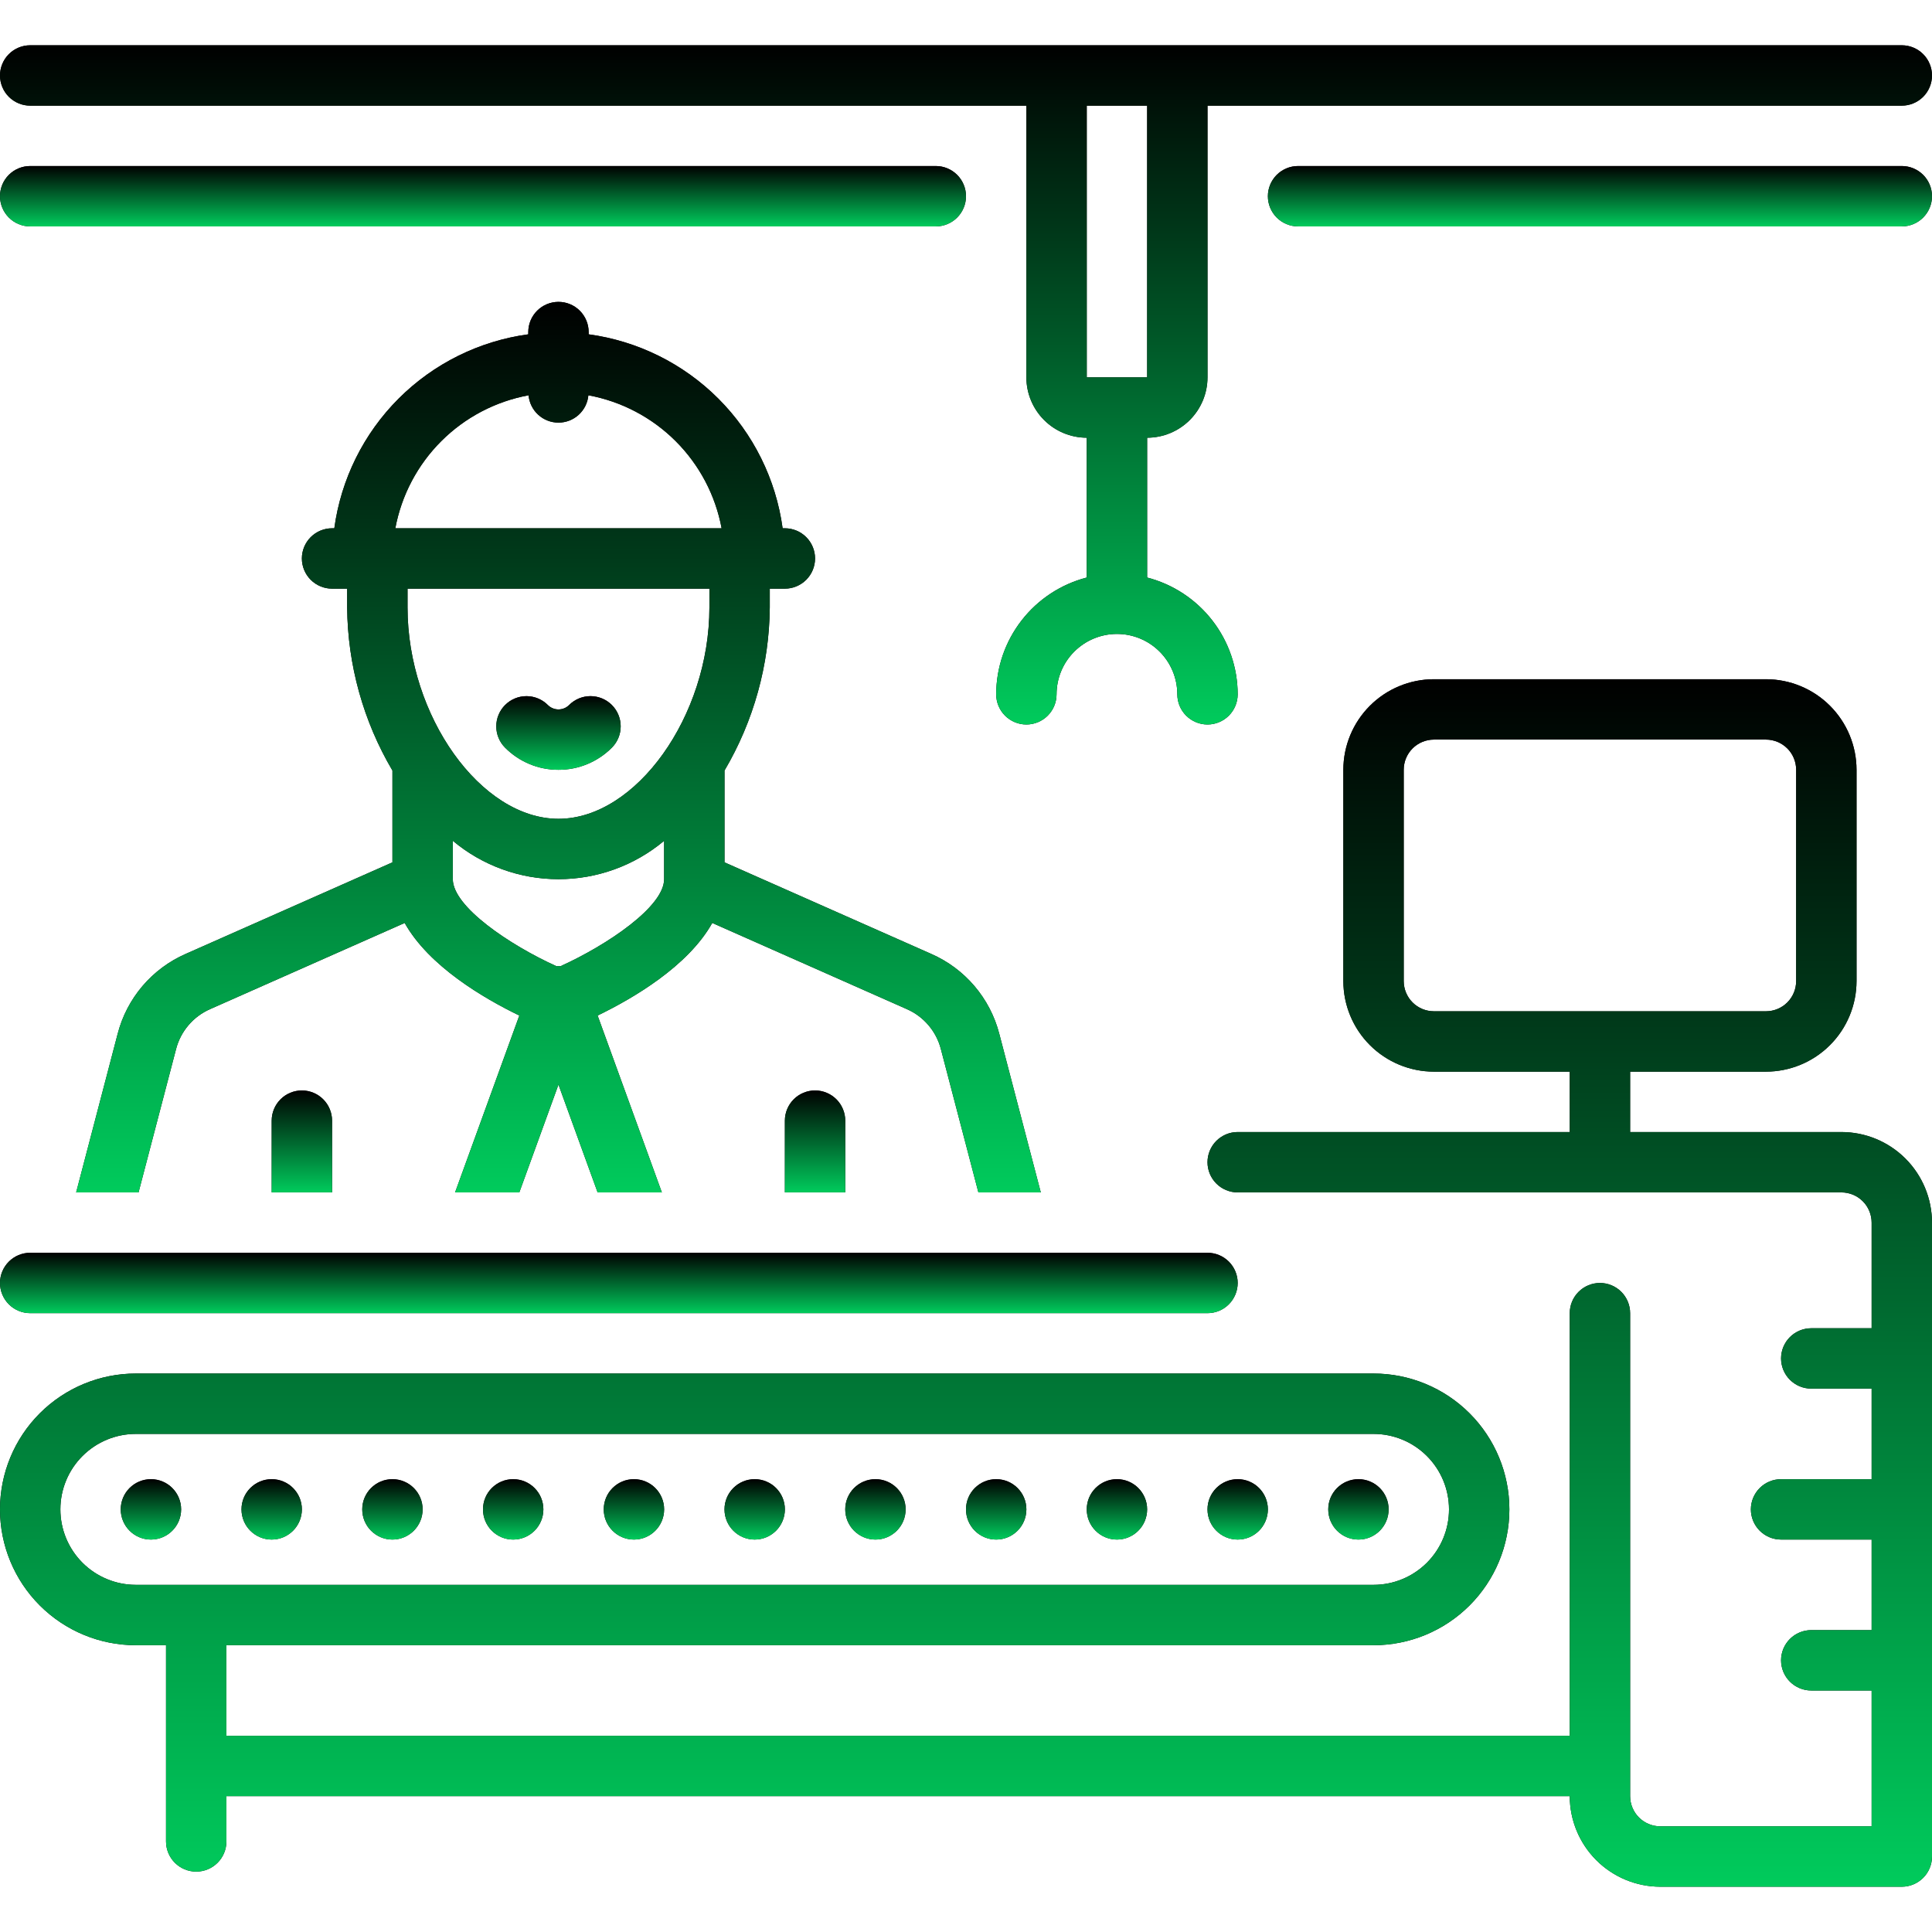
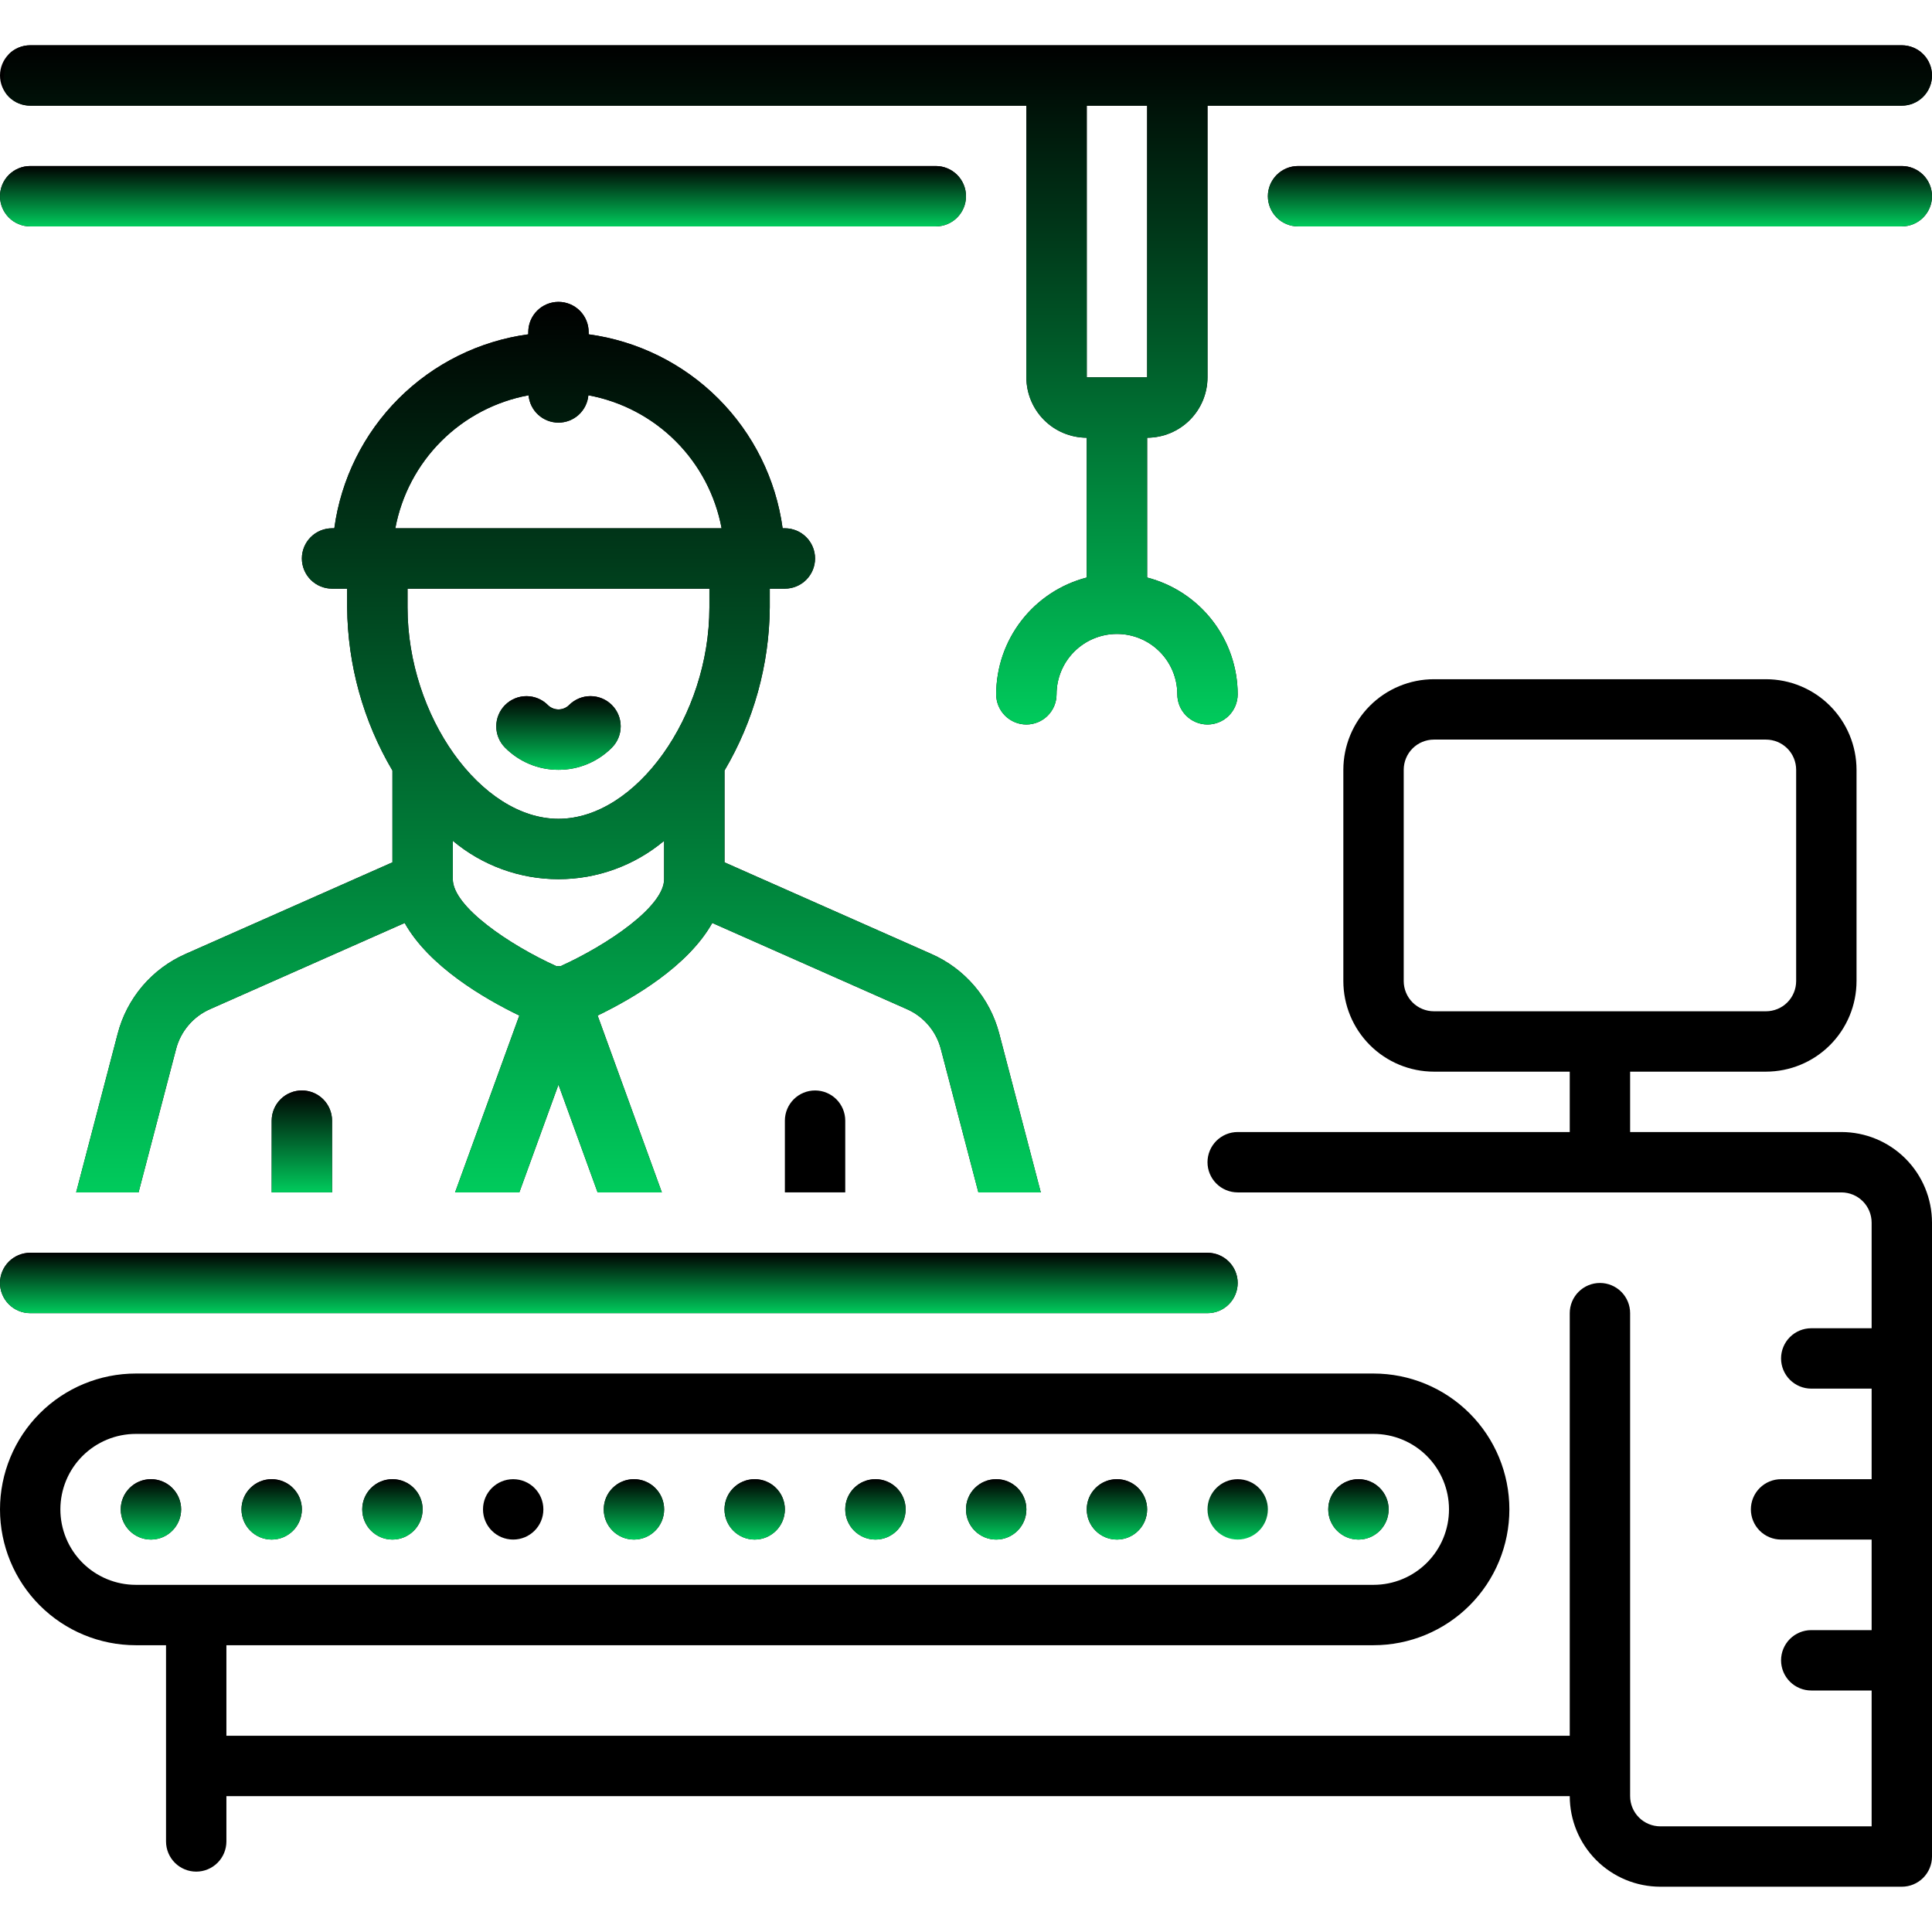
<svg xmlns="http://www.w3.org/2000/svg" width="128" height="128" viewBox="0 0 128 128" fill="none">
  <path d="M2 87H80C80.53 87 81.039 86.789 81.414 86.414C81.789 86.039 82 85.53 82 85C82 84.47 81.789 83.961 81.414 83.586C81.039 83.211 80.53 83 80 83H2C1.47 83 0.961 83.211 0.586 83.586C0.211 83.961 0 84.47 0 85C0 85.53 0.211 86.039 0.586 86.414C0.961 86.789 1.47 87 2 87Z" fill="black" />
  <path d="M2 87H80C80.53 87 81.039 86.789 81.414 86.414C81.789 86.039 82 85.53 82 85C82 84.47 81.789 83.961 81.414 83.586C81.039 83.211 80.53 83 80 83H2C1.47 83 0.961 83.211 0.586 83.586C0.211 83.961 0 84.47 0 85C0 85.53 0.211 86.039 0.586 86.414C0.961 86.789 1.47 87 2 87Z" fill="url(#paint0_linear_228_26)" />
  <path d="M126 3H2C1.47 3 0.961 3.211 0.586 3.586C0.211 3.961 0 4.47 0 5C0 5.53 0.211 6.039 0.586 6.414C0.961 6.789 1.47 7 2 7H68V25C68.001 26.061 68.423 27.077 69.173 27.827C69.923 28.577 70.939 28.999 72 29V38.263C70.285 38.707 68.766 39.708 67.68 41.108C66.594 42.508 66.003 44.228 66 46C66 46.53 66.211 47.039 66.586 47.414C66.961 47.789 67.47 48 68 48C68.53 48 69.039 47.789 69.414 47.414C69.789 47.039 70 46.53 70 46C70 44.939 70.421 43.922 71.172 43.172C71.922 42.421 72.939 42 74 42C75.061 42 76.078 42.421 76.828 43.172C77.579 43.922 78 44.939 78 46C78 46.53 78.211 47.039 78.586 47.414C78.961 47.789 79.47 48 80 48C80.53 48 81.039 47.789 81.414 47.414C81.789 47.039 82 46.53 82 46C81.997 44.228 81.406 42.508 80.32 41.108C79.234 39.708 77.715 38.707 76 38.263V29C77.061 28.999 78.077 28.577 78.827 27.827C79.577 27.077 79.999 26.061 80 25V7H126C126.53 7 127.039 6.789 127.414 6.414C127.789 6.039 128 5.53 128 5C128 4.47 127.789 3.961 127.414 3.586C127.039 3.211 126.53 3 126 3ZM72 25V7H76.001L76.002 25H72Z" fill="black" />
-   <path d="M126 3H2C1.47 3 0.961 3.211 0.586 3.586C0.211 3.961 0 4.47 0 5C0 5.53 0.211 6.039 0.586 6.414C0.961 6.789 1.47 7 2 7H68V25C68.001 26.061 68.423 27.077 69.173 27.827C69.923 28.577 70.939 28.999 72 29V38.263C70.285 38.707 68.766 39.708 67.68 41.108C66.594 42.508 66.003 44.228 66 46C66 46.53 66.211 47.039 66.586 47.414C66.961 47.789 67.47 48 68 48C68.53 48 69.039 47.789 69.414 47.414C69.789 47.039 70 46.53 70 46C70 44.939 70.421 43.922 71.172 43.172C71.922 42.421 72.939 42 74 42C75.061 42 76.078 42.421 76.828 43.172C77.579 43.922 78 44.939 78 46C78 46.53 78.211 47.039 78.586 47.414C78.961 47.789 79.47 48 80 48C80.53 48 81.039 47.789 81.414 47.414C81.789 47.039 82 46.53 82 46C81.997 44.228 81.406 42.508 80.32 41.108C79.234 39.708 77.715 38.707 76 38.263V29C77.061 28.999 78.077 28.577 78.827 27.827C79.577 27.077 79.999 26.061 80 25V7H126C126.53 7 127.039 6.789 127.414 6.414C127.789 6.039 128 5.53 128 5C128 4.47 127.789 3.961 127.414 3.586C127.039 3.211 126.53 3 126 3ZM72 25V7H76.001L76.002 25H72Z" fill="url(#paint1_linear_228_26)" />
+   <path d="M126 3H2C1.47 3 0.961 3.211 0.586 3.586C0 5.53 0.211 6.039 0.586 6.414C0.961 6.789 1.47 7 2 7H68V25C68.001 26.061 68.423 27.077 69.173 27.827C69.923 28.577 70.939 28.999 72 29V38.263C70.285 38.707 68.766 39.708 67.68 41.108C66.594 42.508 66.003 44.228 66 46C66 46.53 66.211 47.039 66.586 47.414C66.961 47.789 67.47 48 68 48C68.53 48 69.039 47.789 69.414 47.414C69.789 47.039 70 46.53 70 46C70 44.939 70.421 43.922 71.172 43.172C71.922 42.421 72.939 42 74 42C75.061 42 76.078 42.421 76.828 43.172C77.579 43.922 78 44.939 78 46C78 46.53 78.211 47.039 78.586 47.414C78.961 47.789 79.47 48 80 48C80.53 48 81.039 47.789 81.414 47.414C81.789 47.039 82 46.53 82 46C81.997 44.228 81.406 42.508 80.32 41.108C79.234 39.708 77.715 38.707 76 38.263V29C77.061 28.999 78.077 28.577 78.827 27.827C79.577 27.077 79.999 26.061 80 25V7H126C126.53 7 127.039 6.789 127.414 6.414C127.789 6.039 128 5.53 128 5C128 4.47 127.789 3.961 127.414 3.586C127.039 3.211 126.53 3 126 3ZM72 25V7H76.001L76.002 25H72Z" fill="url(#paint1_linear_228_26)" />
  <path d="M62 11H2C1.47 11 0.961 11.211 0.586 11.586C0.211 11.961 0 12.47 0 13C0 13.53 0.211 14.039 0.586 14.414C0.961 14.789 1.47 15 2 15H62C62.53 15 63.039 14.789 63.414 14.414C63.789 14.039 64 13.53 64 13C64 12.47 63.789 11.961 63.414 11.586C63.039 11.211 62.53 11 62 11Z" fill="black" />
  <path d="M62 11H2C1.47 11 0.961 11.211 0.586 11.586C0.211 11.961 0 12.47 0 13C0 13.53 0.211 14.039 0.586 14.414C0.961 14.789 1.47 15 2 15H62C62.53 15 63.039 14.789 63.414 14.414C63.789 14.039 64 13.53 64 13C64 12.47 63.789 11.961 63.414 11.586C63.039 11.211 62.53 11 62 11Z" fill="url(#paint2_linear_228_26)" />
  <path d="M126 11H86C85.47 11 84.961 11.211 84.586 11.586C84.211 11.961 84 12.47 84 13C84 13.53 84.211 14.039 84.586 14.414C84.961 14.789 85.47 15 86 15H126C126.53 15 127.039 14.789 127.414 14.414C127.789 14.039 128 13.53 128 13C128 12.47 127.789 11.961 127.414 11.586C127.039 11.211 126.53 11 126 11Z" fill="black" />
  <path d="M126 11H86C85.47 11 84.961 11.211 84.586 11.586C84.211 11.961 84 12.47 84 13C84 13.53 84.211 14.039 84.586 14.414C84.961 14.789 85.47 15 86 15H126C126.53 15 127.039 14.789 127.414 14.414C127.789 14.039 128 13.53 128 13C128 12.47 127.789 11.961 127.414 11.586C127.039 11.211 126.53 11 126 11Z" fill="url(#paint3_linear_228_26)" />
  <path d="M37 51.001C37.657 51.003 38.308 50.874 38.914 50.623C39.521 50.371 40.072 50.002 40.536 49.536C40.722 49.351 40.869 49.13 40.97 48.887C41.071 48.645 41.122 48.385 41.122 48.122C41.122 47.859 41.071 47.599 40.97 47.356C40.87 47.113 40.722 46.892 40.536 46.707C40.35 46.521 40.13 46.373 39.887 46.273C39.644 46.173 39.384 46.121 39.121 46.121C38.858 46.121 38.598 46.173 38.355 46.274C38.113 46.375 37.892 46.522 37.707 46.708C37.614 46.801 37.504 46.875 37.383 46.925C37.261 46.975 37.131 47.001 37 47.001C36.869 47.001 36.739 46.975 36.618 46.925C36.496 46.875 36.386 46.801 36.294 46.708C35.918 46.333 35.41 46.122 34.879 46.122C34.349 46.122 33.84 46.333 33.465 46.708C33.09 47.083 32.879 47.592 32.879 48.122C32.879 48.653 33.089 49.161 33.464 49.536C33.928 50.002 34.479 50.371 35.086 50.623C35.692 50.874 36.343 51.003 37 51.001Z" fill="black" />
  <path d="M37 51.001C37.657 51.003 38.308 50.874 38.914 50.623C39.521 50.371 40.072 50.002 40.536 49.536C40.722 49.351 40.869 49.13 40.97 48.887C41.071 48.645 41.122 48.385 41.122 48.122C41.122 47.859 41.071 47.599 40.97 47.356C40.87 47.113 40.722 46.892 40.536 46.707C40.35 46.521 40.13 46.373 39.887 46.273C39.644 46.173 39.384 46.121 39.121 46.121C38.858 46.121 38.598 46.173 38.355 46.274C38.113 46.375 37.892 46.522 37.707 46.708C37.614 46.801 37.504 46.875 37.383 46.925C37.261 46.975 37.131 47.001 37 47.001C36.869 47.001 36.739 46.975 36.618 46.925C36.496 46.875 36.386 46.801 36.294 46.708C35.918 46.333 35.41 46.122 34.879 46.122C34.349 46.122 33.84 46.333 33.465 46.708C33.09 47.083 32.879 47.592 32.879 48.122C32.879 48.653 33.089 49.161 33.464 49.536C33.928 50.002 34.479 50.371 35.086 50.623C35.692 50.874 36.343 51.003 37 51.001Z" fill="url(#paint4_linear_228_26)" />
  <path d="M122 75H108V71H117C118.591 70.998 120.116 70.366 121.241 69.241C122.366 68.116 122.998 66.591 123 65V51C122.998 49.409 122.366 47.884 121.241 46.759C120.116 45.634 118.591 45.002 117 45H95C93.409 45.002 91.884 45.634 90.759 46.759C89.634 47.884 89.002 49.409 89 51V65C89.002 66.591 89.634 68.116 90.759 69.241C91.884 70.366 93.409 70.998 95 71H104V75H82C81.47 75 80.961 75.211 80.586 75.586C80.211 75.961 80 76.47 80 77C80 77.53 80.211 78.039 80.586 78.414C80.961 78.789 81.47 79 82 79H122C122.53 79.001 123.039 79.211 123.414 79.586C123.789 79.961 123.999 80.47 124 81V88H120C119.47 88 118.961 88.211 118.586 88.586C118.211 88.961 118 89.47 118 90C118 90.53 118.211 91.039 118.586 91.414C118.961 91.789 119.47 92 120 92H124V98H118C117.47 98 116.961 98.211 116.586 98.586C116.211 98.961 116 99.47 116 100C116 100.53 116.211 101.039 116.586 101.414C116.961 101.789 117.47 102 118 102H124V108H120C119.47 108 118.961 108.211 118.586 108.586C118.211 108.961 118 109.47 118 110C118 110.53 118.211 111.039 118.586 111.414C118.961 111.789 119.47 112 120 112H124V121H110C109.47 120.999 108.961 120.789 108.586 120.414C108.211 120.039 108.001 119.53 108 119V87C108 86.47 107.789 85.961 107.414 85.586C107.039 85.211 106.53 85 106 85C105.47 85 104.961 85.211 104.586 85.586C104.211 85.961 104 86.47 104 87V115H15V109H91C93.387 109 95.676 108.052 97.364 106.364C99.052 104.676 100 102.387 100 100C100 97.613 99.052 95.324 97.364 93.636C95.676 91.948 93.387 91 91 91H9C6.613 91 4.324 91.948 2.636 93.636C0.948 95.324 0 97.613 0 100C0 102.387 0.948 104.676 2.636 106.364C4.324 108.052 6.613 109 9 109H11V122C11 122.53 11.211 123.039 11.586 123.414C11.961 123.789 12.47 124 13 124C13.53 124 14.039 123.789 14.414 123.414C14.789 123.039 15 122.53 15 122V119H104C104.002 120.591 104.634 122.116 105.759 123.241C106.884 124.366 108.409 124.998 110 125H126C126.53 125 127.039 124.789 127.414 124.414C127.789 124.039 128 123.53 128 123V81C127.998 79.409 127.366 77.884 126.241 76.759C125.116 75.634 123.591 75.002 122 75ZM95 67C94.47 66.999 93.961 66.789 93.586 66.414C93.211 66.039 93.001 65.53 93 65V51C93.001 50.47 93.211 49.961 93.586 49.586C93.961 49.211 94.47 49.001 95 49H117C117.53 49.001 118.039 49.211 118.414 49.586C118.789 49.961 118.999 50.47 119 51V65C118.999 65.53 118.789 66.039 118.414 66.414C118.039 66.789 117.53 66.999 117 67H95ZM9 105C7.674 105 6.402 104.473 5.464 103.536C4.527 102.598 4 101.326 4 100C4 98.674 4.527 97.402 5.464 96.465C6.402 95.527 7.674 95 9 95H91C92.326 95 93.598 95.527 94.535 96.465C95.473 97.402 96 98.674 96 100C96 101.326 95.473 102.598 94.535 103.536C93.598 104.473 92.326 105 91 105H9Z" fill="black" />
-   <path d="M122 75H108V71H117C118.591 70.998 120.116 70.366 121.241 69.241C122.366 68.116 122.998 66.591 123 65V51C122.998 49.409 122.366 47.884 121.241 46.759C120.116 45.634 118.591 45.002 117 45H95C93.409 45.002 91.884 45.634 90.759 46.759C89.634 47.884 89.002 49.409 89 51V65C89.002 66.591 89.634 68.116 90.759 69.241C91.884 70.366 93.409 70.998 95 71H104V75H82C81.47 75 80.961 75.211 80.586 75.586C80.211 75.961 80 76.47 80 77C80 77.53 80.211 78.039 80.586 78.414C80.961 78.789 81.47 79 82 79H122C122.53 79.001 123.039 79.211 123.414 79.586C123.789 79.961 123.999 80.47 124 81V88H120C119.47 88 118.961 88.211 118.586 88.586C118.211 88.961 118 89.47 118 90C118 90.53 118.211 91.039 118.586 91.414C118.961 91.789 119.47 92 120 92H124V98H118C117.47 98 116.961 98.211 116.586 98.586C116.211 98.961 116 99.47 116 100C116 100.53 116.211 101.039 116.586 101.414C116.961 101.789 117.47 102 118 102H124V108H120C119.47 108 118.961 108.211 118.586 108.586C118.211 108.961 118 109.47 118 110C118 110.53 118.211 111.039 118.586 111.414C118.961 111.789 119.47 112 120 112H124V121H110C109.47 120.999 108.961 120.789 108.586 120.414C108.211 120.039 108.001 119.53 108 119V87C108 86.47 107.789 85.961 107.414 85.586C107.039 85.211 106.53 85 106 85C105.47 85 104.961 85.211 104.586 85.586C104.211 85.961 104 86.47 104 87V115H15V109H91C93.387 109 95.676 108.052 97.364 106.364C99.052 104.676 100 102.387 100 100C100 97.613 99.052 95.324 97.364 93.636C95.676 91.948 93.387 91 91 91H9C6.613 91 4.324 91.948 2.636 93.636C0.948 95.324 0 97.613 0 100C0 102.387 0.948 104.676 2.636 106.364C4.324 108.052 6.613 109 9 109H11V122C11 122.53 11.211 123.039 11.586 123.414C11.961 123.789 12.47 124 13 124C13.53 124 14.039 123.789 14.414 123.414C14.789 123.039 15 122.53 15 122V119H104C104.002 120.591 104.634 122.116 105.759 123.241C106.884 124.366 108.409 124.998 110 125H126C126.53 125 127.039 124.789 127.414 124.414C127.789 124.039 128 123.53 128 123V81C127.998 79.409 127.366 77.884 126.241 76.759C125.116 75.634 123.591 75.002 122 75ZM95 67C94.47 66.999 93.961 66.789 93.586 66.414C93.211 66.039 93.001 65.53 93 65V51C93.001 50.47 93.211 49.961 93.586 49.586C93.961 49.211 94.47 49.001 95 49H117C117.53 49.001 118.039 49.211 118.414 49.586C118.789 49.961 118.999 50.47 119 51V65C118.999 65.53 118.789 66.039 118.414 66.414C118.039 66.789 117.53 66.999 117 67H95ZM9 105C7.674 105 6.402 104.473 5.464 103.536C4.527 102.598 4 101.326 4 100C4 98.674 4.527 97.402 5.464 96.465C6.402 95.527 7.674 95 9 95H91C92.326 95 93.598 95.527 94.535 96.465C95.473 97.402 96 98.674 96 100C96 101.326 95.473 102.598 94.535 103.536C93.598 104.473 92.326 105 91 105H9Z" fill="url(#paint5_linear_228_26)" />
  <path d="M90 102C91.105 102 92 101.105 92 100C92 98.895 91.105 98 90 98C88.895 98 88 98.895 88 100C88 101.105 88.895 102 90 102Z" fill="black" />
  <path d="M90 102C91.105 102 92 101.105 92 100C92 98.895 91.105 98 90 98C88.895 98 88 98.895 88 100C88 101.105 88.895 102 90 102Z" fill="url(#paint6_linear_228_26)" />
-   <path d="M82 102C83.105 102 84 101.105 84 100C84 98.895 83.105 98 82 98C80.895 98 80 98.895 80 100C80 101.105 80.895 102 82 102Z" fill="black" />
  <path d="M82 102C83.105 102 84 101.105 84 100C84 98.895 83.105 98 82 98C80.895 98 80 98.895 80 100C80 101.105 80.895 102 82 102Z" fill="url(#paint7_linear_228_26)" />
  <path d="M74 102C75.105 102 76 101.105 76 100C76 98.895 75.105 98 74 98C72.895 98 72 98.895 72 100C72 101.105 72.895 102 74 102Z" fill="black" />
  <path d="M74 102C75.105 102 76 101.105 76 100C76 98.895 75.105 98 74 98C72.895 98 72 98.895 72 100C72 101.105 72.895 102 74 102Z" fill="url(#paint8_linear_228_26)" />
  <path d="M66 102C67.105 102 68 101.105 68 100C68 98.895 67.105 98 66 98C64.895 98 64 98.895 64 100C64 101.105 64.895 102 66 102Z" fill="black" />
  <path d="M66 102C67.105 102 68 101.105 68 100C68 98.895 67.105 98 66 98C64.895 98 64 98.895 64 100C64 101.105 64.895 102 66 102Z" fill="url(#paint9_linear_228_26)" />
  <path d="M58 102C59.105 102 60 101.105 60 100C60 98.895 59.105 98 58 98C56.895 98 56 98.895 56 100C56 101.105 56.895 102 58 102Z" fill="black" />
  <path d="M58 102C59.105 102 60 101.105 60 100C60 98.895 59.105 98 58 98C56.895 98 56 98.895 56 100C56 101.105 56.895 102 58 102Z" fill="url(#paint10_linear_228_26)" />
  <path d="M50 102C51.105 102 52 101.105 52 100C52 98.895 51.105 98 50 98C48.895 98 48 98.895 48 100C48 101.105 48.895 102 50 102Z" fill="black" />
  <path d="M50 102C51.105 102 52 101.105 52 100C52 98.895 51.105 98 50 98C48.895 98 48 98.895 48 100C48 101.105 48.895 102 50 102Z" fill="url(#paint11_linear_228_26)" />
  <path d="M42 102C43.105 102 44 101.105 44 100C44 98.895 43.105 98 42 98C40.895 98 40 98.895 40 100C40 101.105 40.895 102 42 102Z" fill="black" />
  <path d="M42 102C43.105 102 44 101.105 44 100C44 98.895 43.105 98 42 98C40.895 98 40 98.895 40 100C40 101.105 40.895 102 42 102Z" fill="url(#paint12_linear_228_26)" />
  <path d="M34 102C35.105 102 36 101.105 36 100C36 98.895 35.105 98 34 98C32.895 98 32 98.895 32 100C32 101.105 32.895 102 34 102Z" fill="black" />
-   <path d="M34 102C35.105 102 36 101.105 36 100C36 98.895 35.105 98 34 98C32.895 98 32 98.895 32 100C32 101.105 32.895 102 34 102Z" fill="url(#paint13_linear_228_26)" />
  <path d="M26 102C27.105 102 28 101.105 28 100C28 98.895 27.105 98 26 98C24.895 98 24 98.895 24 100C24 101.105 24.895 102 26 102Z" fill="black" />
  <path d="M26 102C27.105 102 28 101.105 28 100C28 98.895 27.105 98 26 98C24.895 98 24 98.895 24 100C24 101.105 24.895 102 26 102Z" fill="url(#paint14_linear_228_26)" />
  <path d="M18 102C19.105 102 20 101.105 20 100C20 98.895 19.105 98 18 98C16.895 98 16 98.895 16 100C16 101.105 16.895 102 18 102Z" fill="black" />
  <path d="M18 102C19.105 102 20 101.105 20 100C20 98.895 19.105 98 18 98C16.895 98 16 98.895 16 100C16 101.105 16.895 102 18 102Z" fill="url(#paint15_linear_228_26)" />
  <path d="M10 102C11.105 102 12 101.105 12 100C12 98.895 11.105 98 10 98C8.895 98 8 98.895 8 100C8 101.105 8.895 102 10 102Z" fill="black" />
  <path d="M10 102C11.105 102 12 101.105 12 100C12 98.895 11.105 98 10 98C8.895 98 8 98.895 8 100C8 101.105 8.895 102 10 102Z" fill="url(#paint16_linear_228_26)" />
  <path d="M62.335 69.503L64.821 79H68.955L66.205 68.491C65.903 67.326 65.341 66.245 64.562 65.329C63.782 64.413 62.805 63.686 61.704 63.202L48 57.133V51.051C49.933 47.776 50.967 44.05 51 40.248V39H52C52.53 39 53.039 38.789 53.414 38.414C53.789 38.039 54 37.53 54 37C54 36.47 53.789 35.961 53.414 35.586C53.039 35.211 52.53 35 52 35H51.851C51.408 31.748 49.912 28.73 47.591 26.409C45.27 24.088 42.252 22.592 39 22.149V22C39 21.47 38.789 20.961 38.414 20.586C38.039 20.211 37.53 20 37 20C36.47 20 35.961 20.211 35.586 20.586C35.211 20.961 35 21.47 35 22V22.149C31.748 22.592 28.73 24.088 26.409 26.409C24.088 28.73 22.592 31.748 22.149 35H22C21.47 35 20.961 35.211 20.586 35.586C20.211 35.961 20 36.47 20 37C20 37.53 20.211 38.039 20.586 38.414C20.961 38.789 21.47 39 22 39H23V40.248C23.033 44.05 24.067 47.776 26 51.051V57.133L12.295 63.202C11.194 63.686 10.217 64.413 9.438 65.329C8.659 66.246 8.097 67.326 7.796 68.491L5.045 79H9.179L11.665 69.503C11.816 68.921 12.097 68.381 12.487 67.923C12.876 67.465 13.365 67.101 13.915 66.859L26.811 61.148C28.416 64.015 32.056 66.145 34.407 67.282L30.15 79H34.406L37 71.858L39.594 79H43.85L39.593 67.282C41.944 66.145 45.584 64.015 47.189 61.148L60.084 66.859C60.635 67.101 61.124 67.465 61.513 67.923C61.903 68.381 62.184 68.921 62.335 69.503ZM44 58.248C44 60.065 40.247 62.605 37.124 64.019C37.082 64.017 37.043 64 37 64C36.957 64 36.918 64.017 36.876 64.019C33.753 62.605 30 60.065 30 58.248V55.705C31.962 57.348 34.441 58.248 37 58.248C39.559 58.248 42.038 57.348 44 55.705V58.248ZM47 40.248C47 47.444 42.14 54.248 37 54.248C31.86 54.248 27 47.444 27 40.248V39H47V40.248ZM26.191 35C26.6 32.811 27.662 30.797 29.238 29.224C30.814 27.651 32.829 26.593 35.019 26.188C35.063 26.683 35.291 27.143 35.658 27.479C36.024 27.814 36.503 28 37 28C37.497 28 37.976 27.814 38.342 27.479C38.709 27.143 38.937 26.683 38.981 26.188C41.171 26.593 43.186 27.651 44.762 29.224C46.338 30.797 47.4 32.811 47.809 35H26.191Z" fill="black" />
  <path d="M62.335 69.503L64.821 79H68.955L66.205 68.491C65.903 67.326 65.341 66.245 64.562 65.329C63.782 64.413 62.805 63.686 61.704 63.202L48 57.133V51.051C49.933 47.776 50.967 44.05 51 40.248V39H52C52.53 39 53.039 38.789 53.414 38.414C53.789 38.039 54 37.53 54 37C54 36.47 53.789 35.961 53.414 35.586C53.039 35.211 52.53 35 52 35H51.851C51.408 31.748 49.912 28.73 47.591 26.409C45.27 24.088 42.252 22.592 39 22.149V22C39 21.47 38.789 20.961 38.414 20.586C38.039 20.211 37.53 20 37 20C36.47 20 35.961 20.211 35.586 20.586C35.211 20.961 35 21.47 35 22V22.149C31.748 22.592 28.73 24.088 26.409 26.409C24.088 28.73 22.592 31.748 22.149 35H22C21.47 35 20.961 35.211 20.586 35.586C20.211 35.961 20 36.47 20 37C20 37.53 20.211 38.039 20.586 38.414C20.961 38.789 21.47 39 22 39H23V40.248C23.033 44.05 24.067 47.776 26 51.051V57.133L12.295 63.202C11.194 63.686 10.217 64.413 9.438 65.329C8.659 66.246 8.097 67.326 7.796 68.491L5.045 79H9.179L11.665 69.503C11.816 68.921 12.097 68.381 12.487 67.923C12.876 67.465 13.365 67.101 13.915 66.859L26.811 61.148C28.416 64.015 32.056 66.145 34.407 67.282L30.15 79H34.406L37 71.858L39.594 79H43.85L39.593 67.282C41.944 66.145 45.584 64.015 47.189 61.148L60.084 66.859C60.635 67.101 61.124 67.465 61.513 67.923C61.903 68.381 62.184 68.921 62.335 69.503ZM44 58.248C44 60.065 40.247 62.605 37.124 64.019C37.082 64.017 37.043 64 37 64C36.957 64 36.918 64.017 36.876 64.019C33.753 62.605 30 60.065 30 58.248V55.705C31.962 57.348 34.441 58.248 37 58.248C39.559 58.248 42.038 57.348 44 55.705V58.248ZM47 40.248C47 47.444 42.14 54.248 37 54.248C31.86 54.248 27 47.444 27 40.248V39H47V40.248ZM26.191 35C26.6 32.811 27.662 30.797 29.238 29.224C30.814 27.651 32.829 26.593 35.019 26.188C35.063 26.683 35.291 27.143 35.658 27.479C36.024 27.814 36.503 28 37 28C37.497 28 37.976 27.814 38.342 27.479C38.709 27.143 38.937 26.683 38.981 26.188C41.171 26.593 43.186 27.651 44.762 29.224C46.338 30.797 47.4 32.811 47.809 35H26.191Z" fill="url(#paint17_linear_228_26)" />
  <path d="M18 74.246V78.998H22V74.246C22 73.716 21.789 73.207 21.414 72.832C21.039 72.457 20.53 72.246 20 72.246C19.47 72.246 18.961 72.457 18.586 72.832C18.211 73.207 18 73.716 18 74.246Z" fill="black" />
  <path d="M18 74.246V78.998H22V74.246C22 73.716 21.789 73.207 21.414 72.832C21.039 72.457 20.53 72.246 20 72.246C19.47 72.246 18.961 72.457 18.586 72.832C18.211 73.207 18 73.716 18 74.246Z" fill="url(#paint18_linear_228_26)" />
  <path d="M52 74.246V78.998H56V74.246C56 73.716 55.789 73.207 55.414 72.832C55.039 72.457 54.53 72.246 54 72.246C53.47 72.246 52.961 72.457 52.586 72.832C52.211 73.207 52 73.716 52 74.246Z" fill="black" />
-   <path d="M52 74.246V78.998H56V74.246C56 73.716 55.789 73.207 55.414 72.832C55.039 72.457 54.53 72.246 54 72.246C53.47 72.246 52.961 72.457 52.586 72.832C52.211 73.207 52 73.716 52 74.246Z" fill="url(#paint19_linear_228_26)" />
  <defs>
    <linearGradient id="paint0_linear_228_26" x1="41" y1="83" x2="41" y2="87" gradientUnits="userSpaceOnUse">
      <stop />
      <stop offset="1" stop-color="#00CB5C" />
    </linearGradient>
    <linearGradient id="paint1_linear_228_26" x1="64" y1="3" x2="64" y2="48" gradientUnits="userSpaceOnUse">
      <stop />
      <stop offset="1" stop-color="#00CB5C" />
    </linearGradient>
    <linearGradient id="paint2_linear_228_26" x1="32" y1="11" x2="32" y2="15" gradientUnits="userSpaceOnUse">
      <stop />
      <stop offset="1" stop-color="#00CB5C" />
    </linearGradient>
    <linearGradient id="paint3_linear_228_26" x1="106" y1="11" x2="106" y2="15" gradientUnits="userSpaceOnUse">
      <stop />
      <stop offset="1" stop-color="#00CB5C" />
    </linearGradient>
    <linearGradient id="paint4_linear_228_26" x1="37.001" y1="46.121" x2="37.001" y2="51.001" gradientUnits="userSpaceOnUse">
      <stop />
      <stop offset="1" stop-color="#00CB5C" />
    </linearGradient>
    <linearGradient id="paint5_linear_228_26" x1="64" y1="45" x2="64" y2="125" gradientUnits="userSpaceOnUse">
      <stop />
      <stop offset="1" stop-color="#00CB5C" />
    </linearGradient>
    <linearGradient id="paint6_linear_228_26" x1="90" y1="98" x2="90" y2="102" gradientUnits="userSpaceOnUse">
      <stop />
      <stop offset="1" stop-color="#00CB5C" />
    </linearGradient>
    <linearGradient id="paint7_linear_228_26" x1="82" y1="98" x2="82" y2="102" gradientUnits="userSpaceOnUse">
      <stop />
      <stop offset="1" stop-color="#00CB5C" />
    </linearGradient>
    <linearGradient id="paint8_linear_228_26" x1="74" y1="98" x2="74" y2="102" gradientUnits="userSpaceOnUse">
      <stop />
      <stop offset="1" stop-color="#00CB5C" />
    </linearGradient>
    <linearGradient id="paint9_linear_228_26" x1="66" y1="98" x2="66" y2="102" gradientUnits="userSpaceOnUse">
      <stop />
      <stop offset="1" stop-color="#00CB5C" />
    </linearGradient>
    <linearGradient id="paint10_linear_228_26" x1="58" y1="98" x2="58" y2="102" gradientUnits="userSpaceOnUse">
      <stop />
      <stop offset="1" stop-color="#00CB5C" />
    </linearGradient>
    <linearGradient id="paint11_linear_228_26" x1="50" y1="98" x2="50" y2="102" gradientUnits="userSpaceOnUse">
      <stop />
      <stop offset="1" stop-color="#00CB5C" />
    </linearGradient>
    <linearGradient id="paint12_linear_228_26" x1="42" y1="98" x2="42" y2="102" gradientUnits="userSpaceOnUse">
      <stop />
      <stop offset="1" stop-color="#00CB5C" />
    </linearGradient>
    <linearGradient id="paint13_linear_228_26" x1="34" y1="98" x2="34" y2="102" gradientUnits="userSpaceOnUse">
      <stop />
      <stop offset="1" stop-color="#00CB5C" />
    </linearGradient>
    <linearGradient id="paint14_linear_228_26" x1="26" y1="98" x2="26" y2="102" gradientUnits="userSpaceOnUse">
      <stop />
      <stop offset="1" stop-color="#00CB5C" />
    </linearGradient>
    <linearGradient id="paint15_linear_228_26" x1="18" y1="98" x2="18" y2="102" gradientUnits="userSpaceOnUse">
      <stop />
      <stop offset="1" stop-color="#00CB5C" />
    </linearGradient>
    <linearGradient id="paint16_linear_228_26" x1="10" y1="98" x2="10" y2="102" gradientUnits="userSpaceOnUse">
      <stop />
      <stop offset="1" stop-color="#00CB5C" />
    </linearGradient>
    <linearGradient id="paint17_linear_228_26" x1="37" y1="20" x2="37" y2="79" gradientUnits="userSpaceOnUse">
      <stop />
      <stop offset="1" stop-color="#00CB5C" />
    </linearGradient>
    <linearGradient id="paint18_linear_228_26" x1="20" y1="72.246" x2="20" y2="78.998" gradientUnits="userSpaceOnUse">
      <stop />
      <stop offset="1" stop-color="#00CB5C" />
    </linearGradient>
    <linearGradient id="paint19_linear_228_26" x1="54" y1="72.246" x2="54" y2="78.998" gradientUnits="userSpaceOnUse">
      <stop />
      <stop offset="1" stop-color="#00CB5C" />
    </linearGradient>
  </defs>
</svg>